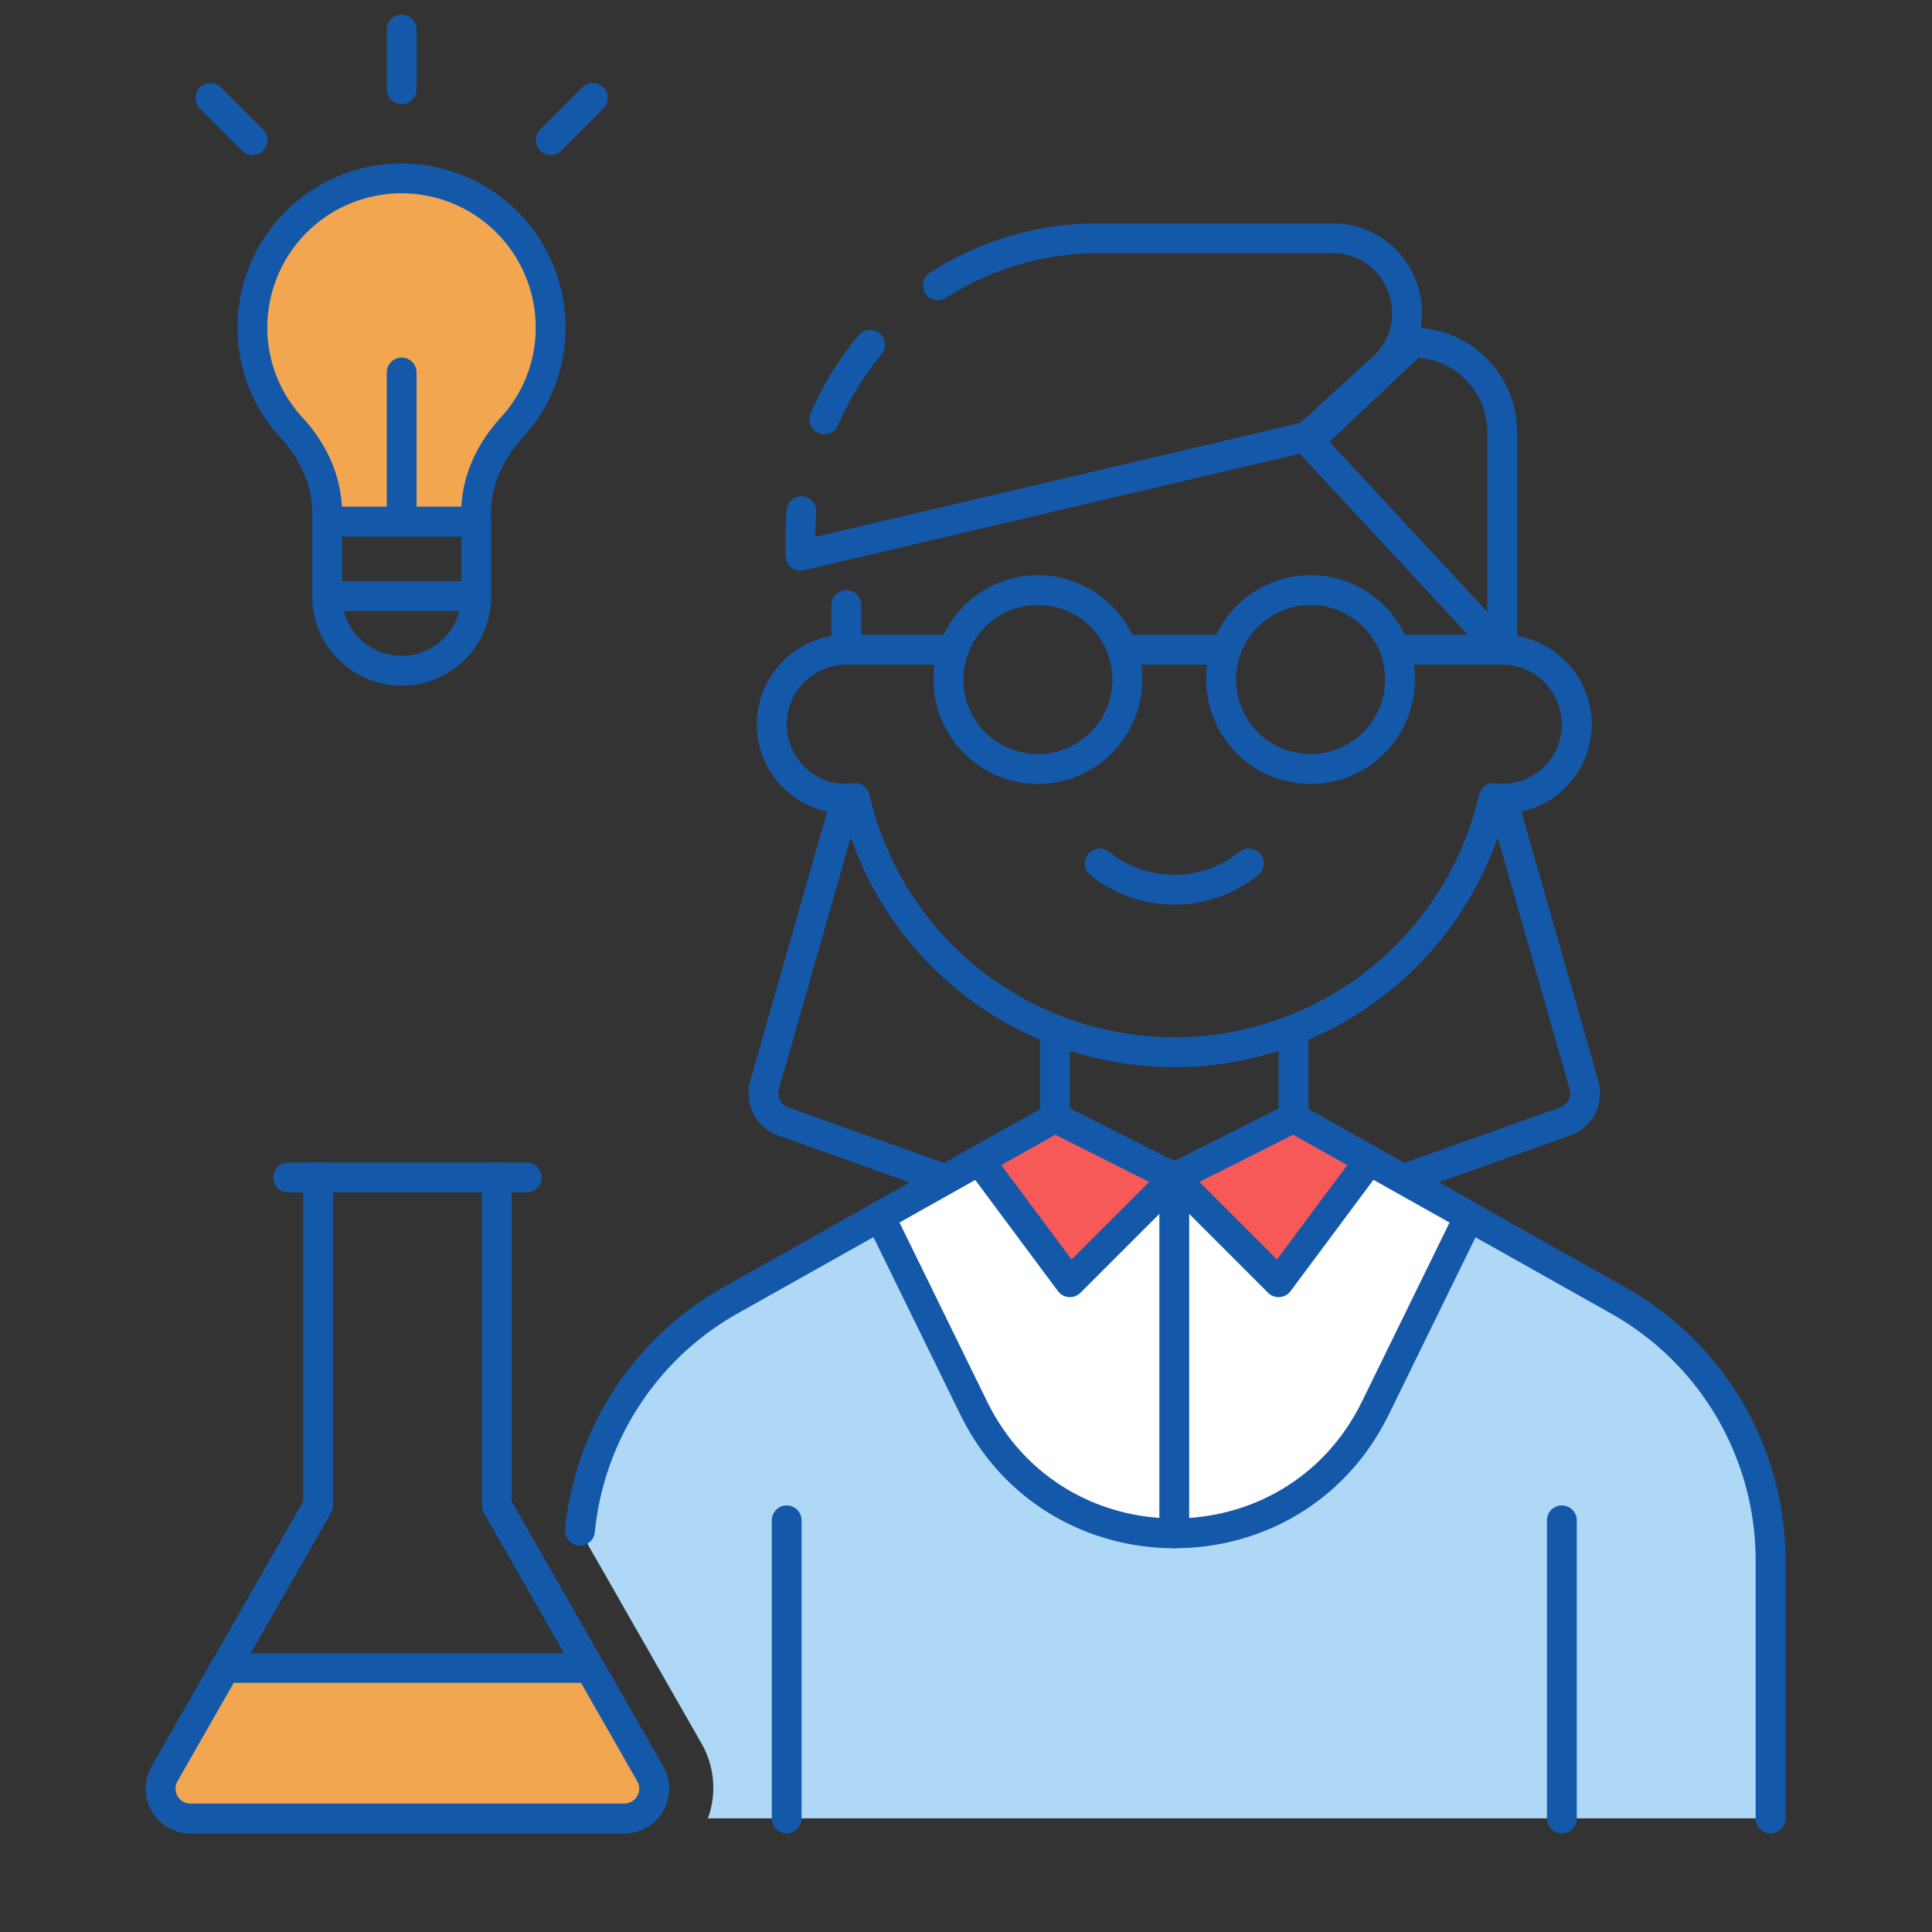
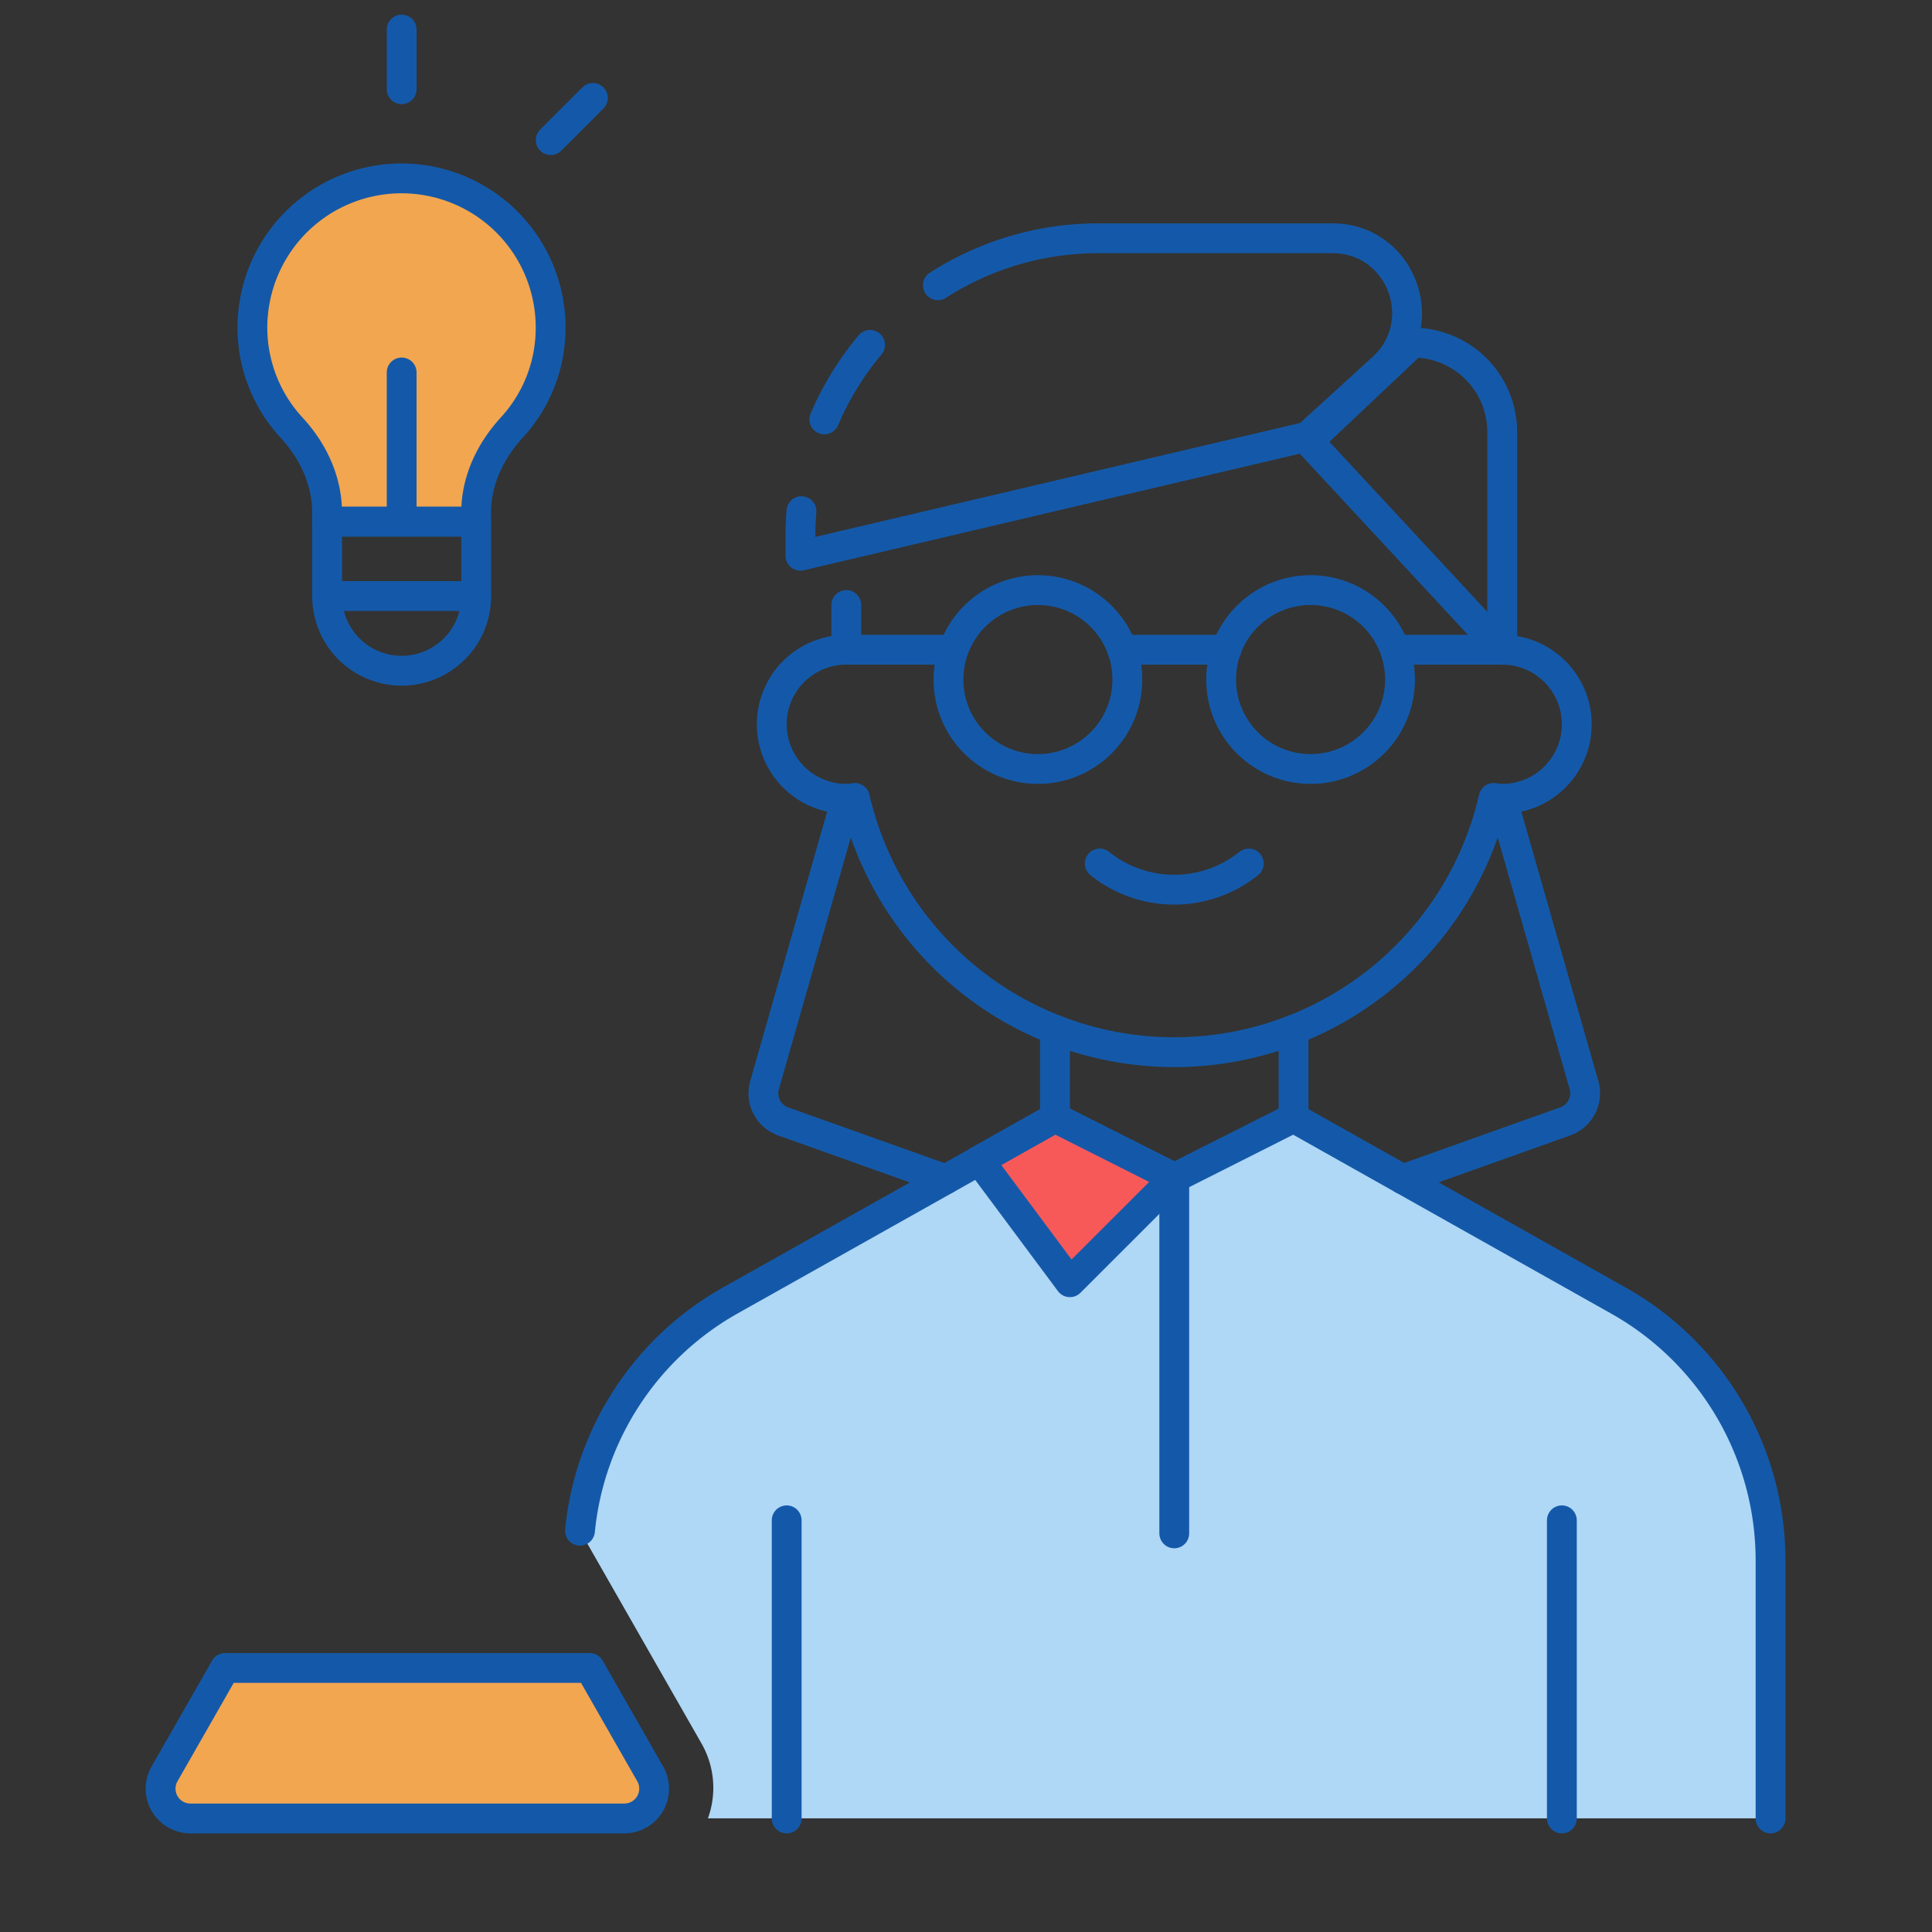
<svg xmlns="http://www.w3.org/2000/svg" id="Layer_1" data-name="Layer 1" viewBox="0 0 600 600">
  <rect x="0" y="0" width="600" height="600" fill="#333333" stroke="none" />
  <defs>
    <style>.cls-1{fill:none;}.cls-1,.cls-3,.cls-4,.cls-5{stroke:#1459a9;stroke-linecap:round;stroke-linejoin:round;stroke-width:9.26px;}.cls-2{fill:#afd7f6;}.cls-3{fill:#fff;}.cls-4{fill:#f75959;}.cls-5{fill:#f2a650;}</style>
  </defs>
  <g id="Professor_Female" data-name="Professor Female">
    <line class="cls-1" x1="327.64" y1="319.8" x2="327.64" y2="347.15" />
    <path class="cls-2" d="M502.67,403.93,401.72,347.15l-37,18.66-37-18.66L226.7,403.93a92.46,92.46,0,0,0-46.58,71.45L218,541.7a27.7,27.7,0,0,1,1.85,23h330V484.63A92.6,92.6,0,0,0,502.67,403.93Z" />
    <path class="cls-1" d="M549.86,564.74V484.63a92.6,92.6,0,0,0-47.19-80.7L401.72,347.15l-37,18.66-37-18.66L226.7,403.93a92.46,92.46,0,0,0-46.58,71.45" />
    <path class="cls-1" d="M435.66,366.24l50.48-18A9.26,9.26,0,0,0,491.93,337l-25.4-88.88" />
    <path class="cls-1" d="M262.83,248.07,237.44,337a9.26,9.26,0,0,0,5.79,11.27l50.47,18" />
    <path class="cls-1" d="M466.53,201.78a23.15,23.15,0,1,1,0,46.3,23.67,23.67,0,0,1-2.67-.27,101.77,101.77,0,0,1-198.36,0,23.44,23.44,0,0,1-2.67.27,23.15,23.15,0,1,1,0-46.3V187.89" />
-     <path class="cls-3" d="M401.72,347.15l-37,18.66-37-18.66-54.45,30.63,29.12,59.5c25.39,51.89,99.35,51.89,124.75,0l29.11-59.5Z" />
-     <polygon class="cls-4" points="364.68 365.81 397.09 398.21 425.24 360.38 401.72 347.15 364.68 365.81" />
    <line class="cls-1" x1="401.72" y1="347.15" x2="401.72" y2="319.8" />
    <line class="cls-1" x1="244.31" y1="564.74" x2="244.31" y2="472.15" />
    <line class="cls-1" x1="485.05" y1="564.74" x2="485.05" y2="472.15" />
    <circle class="cls-1" cx="322.33" cy="211.04" r="27.78" />
    <circle class="cls-1" cx="407.01" cy="211.04" r="27.78" />
    <path class="cls-1" d="M341.54,268.17h0a37,37,0,0,0,46.28,0h0" />
    <line class="cls-1" x1="262.83" y1="201.78" x2="295.24" y2="201.78" />
    <line class="cls-1" x1="434.12" y1="201.78" x2="466.53" y2="201.78" />
    <line class="cls-1" x1="348.47" y1="201.78" x2="380.88" y2="201.78" />
    <path class="cls-5" d="M171,101.78a46.3,46.3,0,0,0-91.65-9.41,45.81,45.81,0,0,0,11.23,40.48c6.71,7.28,11,16.46,11,26.36V162h46.29v-2.74c0-10,4.36-19.15,11.08-26.49A45.63,45.63,0,0,0,171,101.78Z" />
    <path class="cls-1" d="M101.59,162h46.3a0,0,0,0,1,0,0v23.15a23.15,23.15,0,0,1-23.15,23.15h0a23.15,23.15,0,0,1-23.15-23.15V162A0,0,0,0,1,101.59,162Z" />
    <line class="cls-1" x1="101.59" y1="185.11" x2="147.88" y2="185.11" />
    <line class="cls-1" x1="124.74" y1="9.19" x2="124.74" y2="27.71" />
-     <line class="cls-1" x1="65.34" y1="30.42" x2="78.44" y2="43.51" />
    <line class="cls-1" x1="184.13" y1="30.42" x2="171.03" y2="43.51" />
    <line class="cls-1" x1="124.74" y1="161.97" x2="124.74" y2="115.67" />
    <line class="cls-1" x1="364.68" y1="365.81" x2="364.68" y2="476.2" />
    <path class="cls-1" d="M438.75,106.41,406.35,137l60.18,64.81h0V134.19a27.78,27.78,0,0,0-27.78-27.78Z" />
    <path class="cls-1" d="M248.9,158.75q-.32,3.88-.32,7.84v6l157.4-37,23.4-21.32C445,100,434.94,74,413.79,74H341.17a92.16,92.16,0,0,0-49.9,14.59" />
    <path class="cls-1" d="M270.21,107.11A92.51,92.51,0,0,0,256,130.25" />
-     <path class="cls-1" d="M154.29,365.67V467.52l47.64,83.37a9.26,9.26,0,0,1-8,13.85H59.14a9.26,9.26,0,0,1-8-13.85l47.64-83.37V365.67" />
-     <line class="cls-1" x1="163.55" y1="365.67" x2="89.48" y2="365.67" />
    <path class="cls-5" d="M201.93,550.89,183.13,518H69.9L51.1,550.89a9.26,9.26,0,0,0,8,13.85H193.9A9.26,9.26,0,0,0,201.93,550.89Z" />
    <polygon class="cls-4" points="332.27 398.21 364.68 365.81 327.64 347.15 304.12 360.38 332.27 398.21" />
  </g>
</svg>